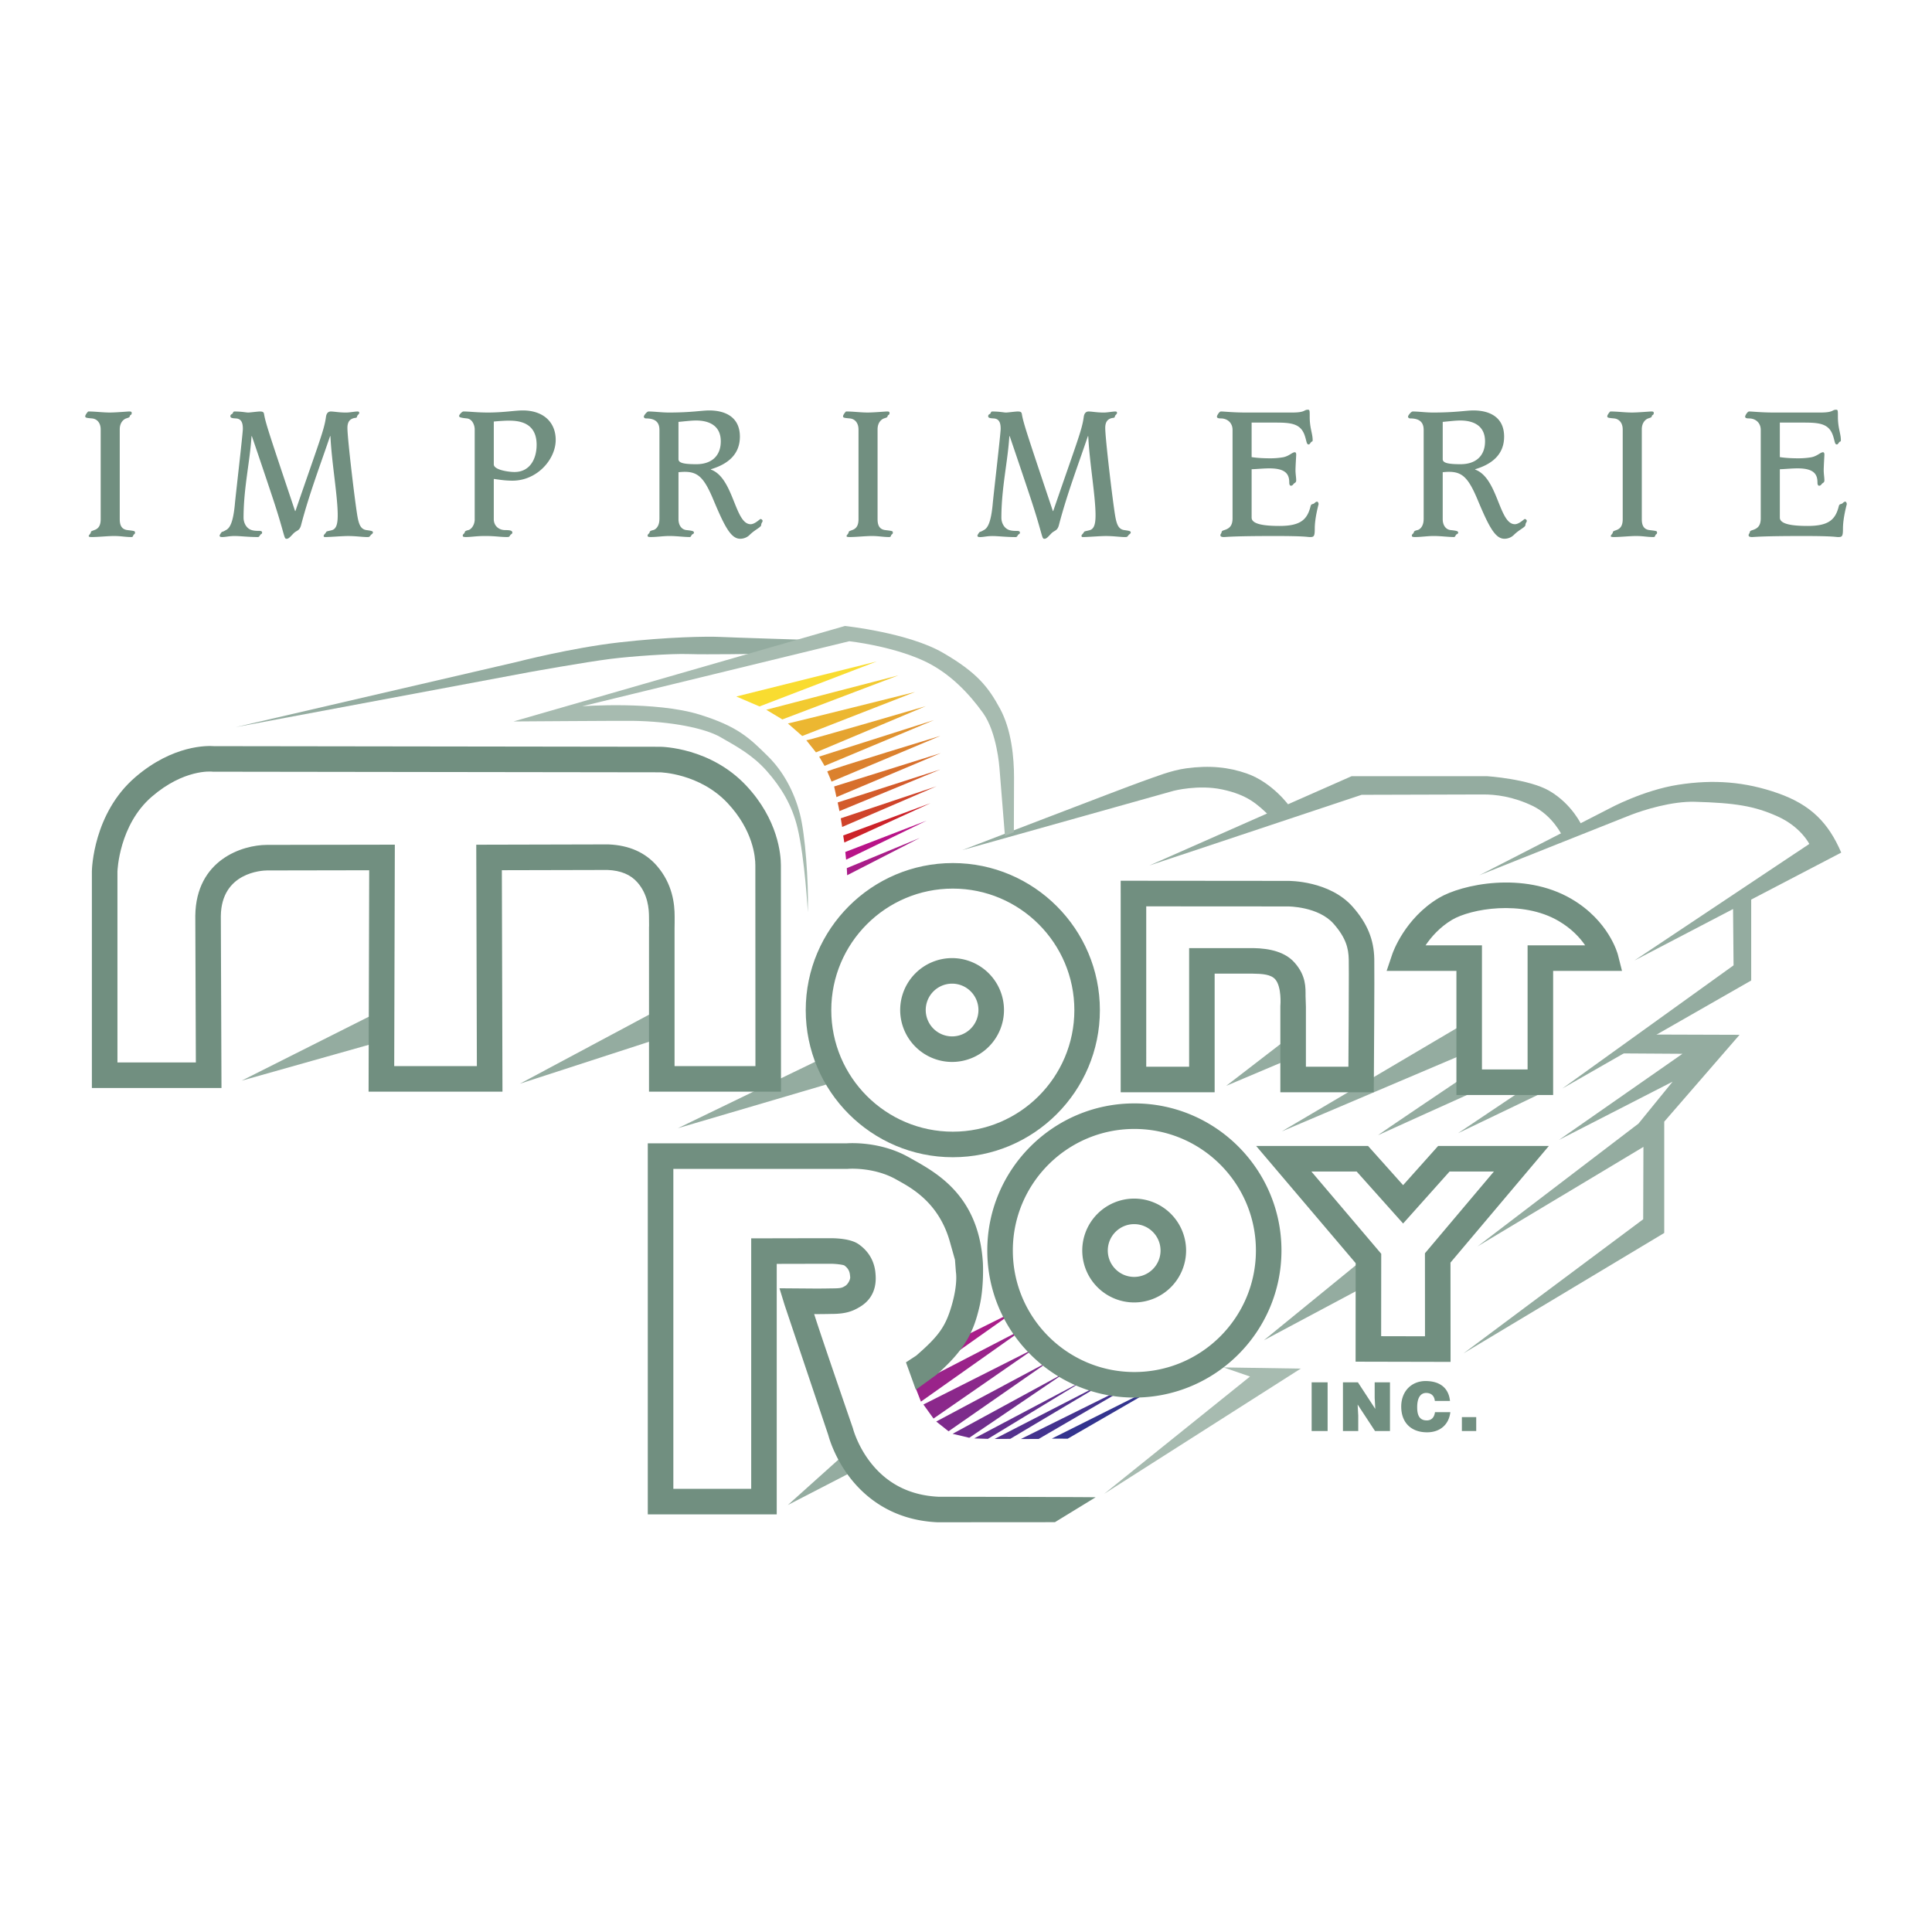
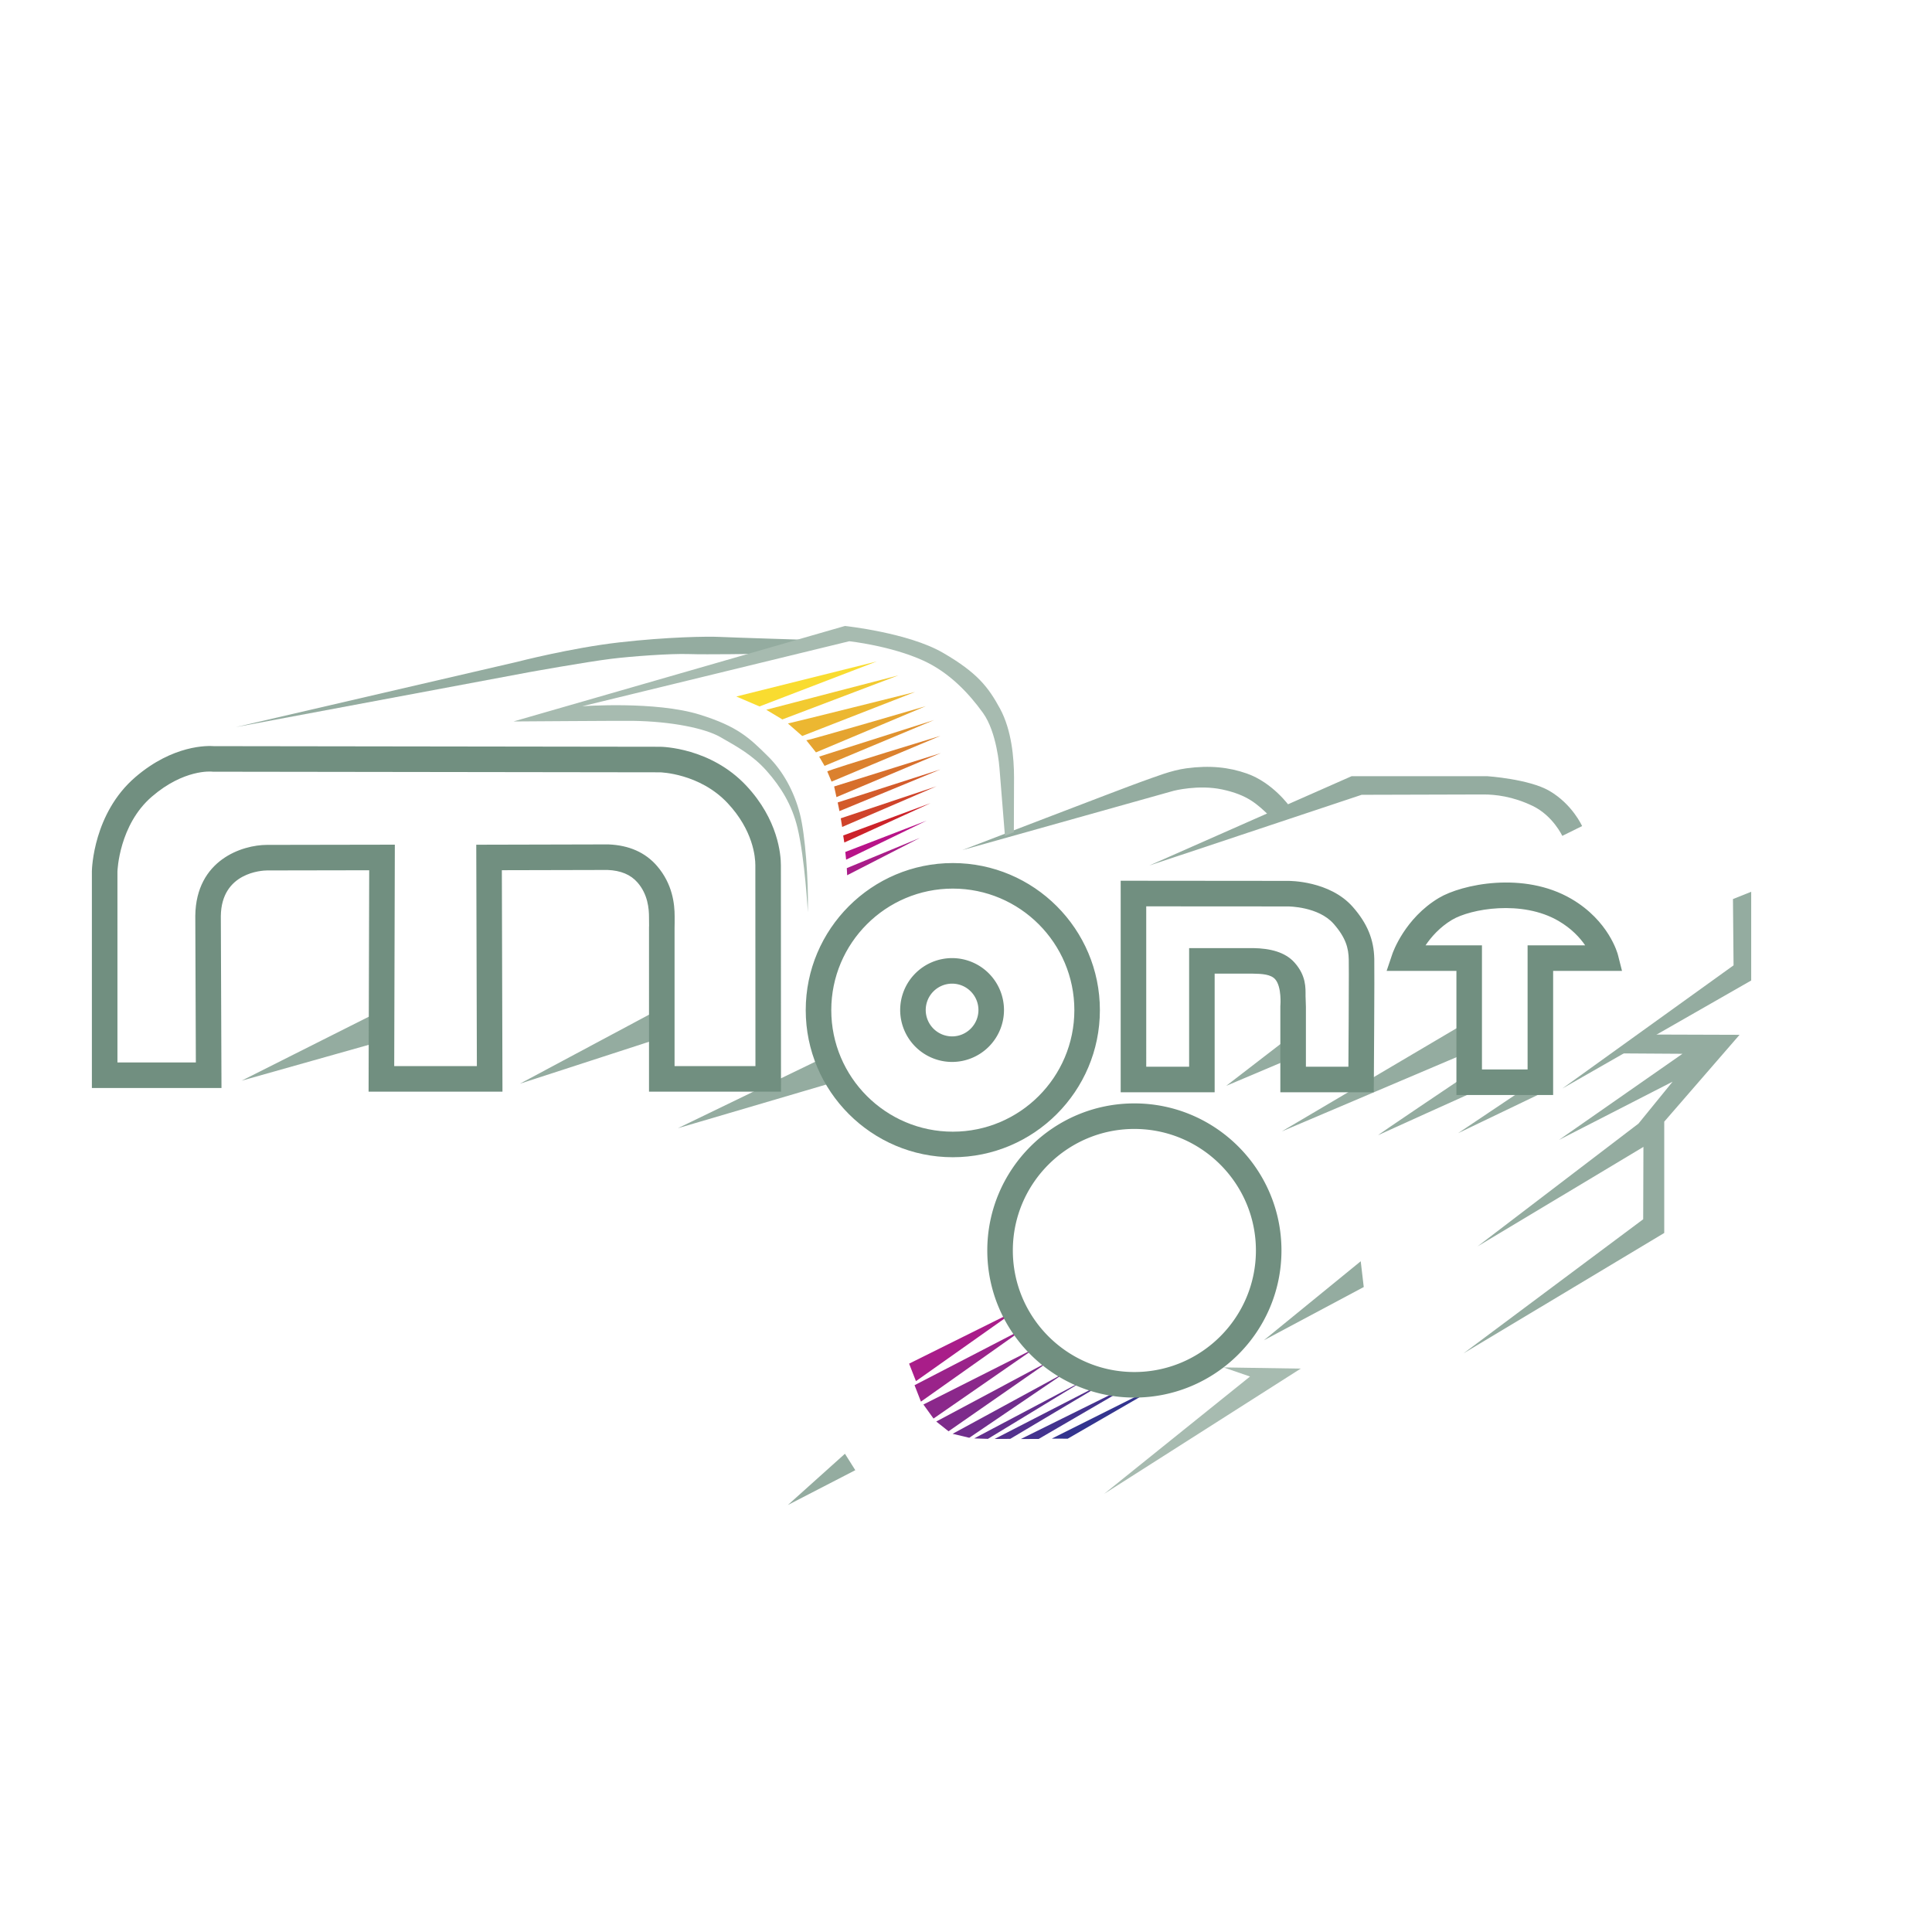
<svg xmlns="http://www.w3.org/2000/svg" width="2500" height="2500" viewBox="0 0 192.756 192.756">
  <g fill-rule="evenodd" clip-rule="evenodd">
    <path fill="#fff" d="M0 0h192.756v192.756H0V0z" />
    <path d="M114.643 86.362l20.207-8.921h13.531s4.15.276 6.189 1.457c2.307 1.335 3.277 3.52 3.277 3.52l-1.977.977s-.936-2.008-2.938-2.979c-2.004-.971-3.764-1.152-4.916-1.152s-12.166.034-12.166.034l-21.207 7.064z" fill="#94aca0" />
-     <path d="M147.588 87.325l12.992-6.667s3.355-1.821 6.875-2.367 6.656-.303 9.934.85c3.275 1.153 5.035 2.949 6.311 5.923l-20.633 10.765L180.514 84.2s-.836-1.707-3.188-2.758c-2.305-1.032-4.209-1.335-8.229-1.448-2.27-.063-5.059.791-6.453 1.336-1.396.545-15.056 5.995-15.056 5.995z" fill="#94aca0" />
    <path fill="#94aca0" d="M174.717 88.971v8.853l-18.848 10.78 17.088-12.291-.059-6.614 1.819-.728z" />
    <path fill="#94aca0" d="M163.916 103.213l9.639.031-7.514 8.664v11.106l-20.027 12.011 17.927-13.379.024-7.222-16.557 9.933 16.063-12.255 3.406-4.184-11.336 5.811 12.318-8.592-6.689-.043 2.746-1.881zM151.781 108.828l-6.316 4.234 8.672-4.162-2.356-.072zM135.76 125.836l-9.666 7.885 9.968-5.313-.302-2.572zM145.832 107.6s-8.676 5.826-8.312 5.645 9.398-4.248 9.398-4.248l-1.086-1.397zM145.771 102.322l-17.9 10.565 18.082-7.684-.182-2.881zM128.174 103.838l-5.838 4.498 5.898-2.496-.06-2.002zM84.301 145.041l-5.698 5.115 6.73-3.476-1.032-1.639zM82.298 105.465l-14.667 7.096 15.821-4.657-1.154-2.439zM65.186 101.004l-13.319 7.119 13.38-4.346-.061-2.773zM37.454 101.107l-13.35 6.713 13.472-3.8-.122-2.913zM23.52 72.544l28.074-6.511s5.401-1.396 10.195-1.942c4.793-.546 8.798-.607 10.012-.546 1.214.061 9.042.304 9.042.304l-5.221 1.385s-5.096.083-6.916.022-5.763.228-7.767.479c-2.564.321-8.202 1.339-8.202 1.339l-29.217 5.47zM96.004 84.815l21.095-5.917s2.457-.638 4.822-.137c2.57.544 3.523 1.49 4.689 2.594l2.049-.911s-1.67-2.366-4.279-3.276c-1.771-.618-3.66-.832-6.023-.512-1.529.208-3.021.823-4.57 1.369-1.547.547-17.783 6.79-17.783 6.79z" />
    <path fill="#a7bbb0" d="M122.07 136.426l7.703.121-19.621 12.5 14.563-11.711-2.645-.91zM80.599 91.034s-.295-5.355-1.031-8.435c-.548-2.292-1.667-4.092-3.062-5.669-1.396-1.578-2.934-2.42-4.657-3.403-1.517-.864-4.848-1.553-8.727-1.608-1.091-.015-11.894.061-11.894.061L84.3 62.453s6.311.668 9.77 2.67c3.458 2.002 4.55 3.458 5.705 5.583 1.152 2.124 1.395 4.915 1.395 6.857 0 1.941-.018 5.463-.018 5.463l-.889.375-.549-6.809s-.244-3.52-1.639-5.461c-1.396-1.942-3.344-4.027-5.947-5.219-3.247-1.486-7.397-1.935-7.397-1.935l-26.646 6.486s7.342-.546 11.772.85c3.703 1.167 4.855 2.245 6.796 4.175 1.468 1.459 2.579 3.471 3.155 5.716.526 2.039.871 6.617.791 9.83z" />
    <path fill="#f9dc30" d="M73.463 69.49l14.003-3.495-11.691 4.487-2.312-.992z" />
    <path d="M76.449 70.814c.182-.061 13.189-3.433 13.189-3.433l-11.582 4.396-1.607-.963z" fill="#f2ca30" />
    <path d="M78.611 72.182c.364-.061 12.685-3.143 12.685-3.143l-11.259 4.392-1.426-1.249z" fill="#ecb731" />
    <path d="M80.446 73.855c.303 0 11.918-3.402 11.918-3.402L81.41 75.065l-.964-1.21z" fill="#e5a430" />
    <path fill="#e0922f" d="M81.728 75.487l11.461-3.646-10.923 4.571-.538-.925z" />
    <path d="M82.535 76.963c.567-.289 11.301-3.551 11.301-3.551l-10.872 4.571-.429-1.02z" fill="#db812e" />
    <path fill="#d76f2c" d="M83.222 78.467l10.656-3.336-10.426 4.396-.23-1.06z" />
    <path fill="#d35b2b" d="M83.576 80.061l10.253-3.296-10.077 4.159-.176-.863z" />
    <path fill="#cf432a" d="M83.883 81.643l9.553-3.195-9.412 4.057-.141-.862z" />
    <path fill="#cc2229" d="M84.125 83.356l8.718-3.228-8.605 3.93-.113-.702z" />
    <path fill="#b81388" d="M84.335 85l8.108-3.122-8.025 3.892-.083-.77z" />
    <path fill="#a91d89" d="M84.486 86.612l7.295-3.017-7.26 3.728-.035-.711z" />
    <path fill="#8b288b" d="M92.129 140.127l11.135-5.613-10.127 7.015-1.008-1.402z" />
    <path fill="#9a238a" d="M91.245 138.201l11.042-5.717-10.405 7.356-.637-1.639z" />
    <path fill="#a91d89" d="M90.701 136.051l10.604-5.268-9.921 7.014-.683-1.746z" />
    <path fill="#7d2b8b" d="M93.41 141.826l11.311-6.039-10.083 7.012-1.228-.973z" />
    <path fill="#702d8c" d="M95.042 143.051l11.282-6.137-9.619 6.533-1.663-.396z" />
    <path fill="#622f8d" d="M97.193 143.512l11.094-5.867-9.721 5.91-1.373-.043z" />
    <path fill="#53318d" d="M99.23 143.566l11.409-5.869-9.846 5.858-1.563.011z" />
    <path fill="#43338e" d="M101.855 143.568l11.817-5.849-10.047 5.847-1.77.002z" />
    <path fill="#33348e" d="M104.934 143.531l11.955-5.978-10.364 5.986-1.591-.008z" />
    <path d="M13.493 77.544c-4.178 3.595-4.322 9.145-4.326 9.379v21.625h12.93l-.065-17.159c.058-4.366 4.138-4.54 4.603-4.545l10.2-.018-.061 22.087h13.357l-.061-22.092 10.549-.025c1.325.055 2.303.465 2.99 1.255 1.029 1.185 1.142 2.6 1.142 3.471 0 .32.009.867.008.874l-.007.064V108.913H77.92l-.011-22.581c0-1.063-.268-4.55-3.456-7.949-3.565-3.8-8.397-3.877-8.601-3.878l-44.498-.061c-.628-.048-4.083-.151-7.861 3.1zm1.663 1.932c3.186-2.741 5.892-2.501 6.005-2.49l.063.006.077.001 44.541.061c.027 0 3.955.091 6.752 3.073 2.553 2.721 2.767 5.39 2.767 6.198v.063l.01 19.976h-8.07V92.585c.01-.121.008-.817.008-1.154 0-1.237-.202-3.229-1.762-5.038-1.16-1.343-2.788-2.065-4.84-2.146l-.027-.001-13.164.032.061 22.086h-8.246l.061-22.091-12.766.022c-2.438.004-7.068 1.486-7.142 7.063l.056 14.641h-7.823V86.964c.002-.1.163-4.67 3.439-7.488zM111.811 89.131v19.844h9.375V97.141h3.824c.924.014 1.797.068 2.23.578.646.762.508 2.562.506 2.578l-.006.057v8.621h9.32l.01-1.266c.002-.426.072-10.441.043-12.021-.037-1.956-.699-3.561-2.145-5.206-2.303-2.617-6.316-2.598-6.486-2.596l-16.672-.015v1.26h.001zm2.548 1.295c2.139.004 14.137.009 14.137.009.045 0 3.037.002 4.559 1.731 1.223 1.392 1.488 2.434 1.51 3.571.006.262.008.782.008 1.459 0 2.459-.027 7.02-.043 9.229h-4.24v-5.967c.006-.086-.035-.877-.035-1.068 0-.836.07-2.041-1.102-3.356-.936-1.052-2.443-1.416-4.123-1.442h-6.391v11.833h-4.279l-.001-15.999zM143.562 89.584c-3.414 2.038-4.602 5.457-4.65 5.601l-.568 1.682h6.963v12.381h9.65V96.867h6.871l-.402-1.587c-.035-.139-.902-3.41-4.645-5.597-4.779-2.794-10.969-1.443-13.219-.099zm1.307 2.188c1.854-1.106 6.988-2.015 10.627.111 1.303.762 2.135 1.671 2.658 2.436h-5.746v12.38h-4.553v-12.38h-5.629c.565-.835 1.419-1.816 2.643-2.547zM80.388 100.781c0 8.092 6.583 14.676 14.675 14.676 8.091 0 14.673-6.584 14.673-14.676 0-8.091-6.582-14.674-14.673-14.674-8.092 0-14.675 6.583-14.675 14.674zm2.549 0c0-6.686 5.439-12.125 12.126-12.125 6.685 0 12.126 5.439 12.126 12.125 0 6.688-5.441 12.127-12.126 12.127-6.687 0-12.126-5.439-12.126-12.127z" fill="#718f80" />
    <path d="M89.811 100.77a5.185 5.185 0 0 0 5.179 5.18 5.184 5.184 0 0 0 5.178-5.18 5.186 5.186 0 0 0-5.178-5.18 5.185 5.185 0 0 0-5.179 5.18zm2.549 0a2.633 2.633 0 0 1 2.63-2.631c1.449 0 2.629 1.18 2.629 2.631s-1.18 2.631-2.629 2.631a2.634 2.634 0 0 1-2.63-2.631zM98.502 124.76c0 8.092 6.584 14.676 14.674 14.676 8.092 0 14.676-6.584 14.676-14.676s-6.584-14.674-14.676-14.674c-8.09 0-14.674 6.582-14.674 14.674zm2.549 0c0-6.686 5.439-12.125 12.125-12.125 6.688 0 12.127 5.439 12.127 12.125 0 6.688-5.439 12.127-12.127 12.127-6.686 0-12.125-5.44-12.125-12.127z" fill="#718f80" />
-     <path d="M107.977 124.766a5.186 5.186 0 0 0 5.18 5.18 5.187 5.187 0 0 0 5.18-5.18 5.187 5.187 0 0 0-5.18-5.182 5.185 5.185 0 0 0-5.18 5.182zm2.548 0c0-1.451 1.18-2.633 2.631-2.633s2.631 1.182 2.631 2.633-1.18 2.631-2.631 2.631-2.631-1.18-2.631-2.631zM151.791 114.332h-8.307l-3.496 3.912c-1.115-1.25-3.496-3.912-3.496-3.912h-11.166l9.93 11.693c-.002.865-.008 9.83-.008 9.83l9.475.021s-.006-9.045-.008-9.906l9.818-11.639h-2.742v.001zm-2.742 2.549l-6.883 8.158s.006 6.242.006 8.283l-4.375-.01.008-8.223-6.971-8.209h4.518l4.637 5.189 4.637-5.189 4.423.001zM130.863 142.775v-4.861h1.594v4.861h-1.594zM137.213 140.568l-.061-1.107v-1.547h1.526v4.861h-1.492l-1.735-2.646.061 1.107v1.539h-1.526v-4.861h1.493l1.734 2.654zM143.154 139.771c-.047-.506-.363-.797-.863-.797-.561 0-.898.479-.898 1.418 0 .682.148 1.322.959 1.322.514 0 .756-.357.816-.824h1.533c-.143 1.256-1.041 2.012-2.322 2.012-1.607 0-2.578-.984-2.578-2.564 0-1.572 1.066-2.551 2.422-2.551 1.486 0 2.316.734 2.443 1.984h-1.512zM145.852 142.775v-1.39h1.431v1.39h-1.431zM10.044 42.836c0-.588-.312-1.038-.865-1.09-.588-.052-.675-.069-.675-.226 0-.121.259-.467.311-.467.71 0 1.437.104 2.146.104.623 0 1.765-.104 1.938-.104.139 0 .242.018.242.139 0 .259-.173.173-.19.328-.035.139-.121.139-.364.226-.208.069-.64.363-.64 1.09v8.962c0 .588.173 1.021.779 1.09.709.087.744.087.744.26 0 .139-.069.121-.138.208-.069.086-.035.225-.225.225-.64 0-1.021-.104-1.73-.104-.606 0-1.591.104-2.197.104-.225 0-.329-.017-.329-.104 0-.069.19-.243.208-.346.017-.138.069-.138.346-.243.346-.121.64-.363.64-1.09v-8.962h-.001zM23.539 41.747c-.38-.018-.554-.052-.554-.226 0-.19.173-.19.226-.276.052-.086.052-.19.19-.19.744 0 1.142.104 1.367.104.173 0 .935-.104 1.159-.104.277 0 .381.052.415.242.156.899.416 1.696 3.098 9.689h.034c2.405-6.99 2.872-8.097 3.045-9.377.035-.277.156-.554.484-.554.346 0 .796.104 1.522.104.364 0 .865-.104 1.143-.104.138 0 .173.052.173.139 0 .121-.19.225-.208.328-.035.226-.138.122-.433.226-.329.121-.537.38-.537.951 0 1.056.761 7.475 1.004 8.841.155.865.363 1.281.917 1.35.501.069.623.104.623.226 0 .138-.156.19-.208.259-.104.139-.139.208-.312.208-.554 0-1.159-.104-1.955-.104-.605 0-1.816.104-2.318.104-.069 0-.121-.035-.121-.121 0-.121.156-.19.259-.398.035-.069.346-.104.571-.173.416-.121.571-.588.571-1.471 0-1.938-.605-5.276-.727-7.906h-.035c-.986 2.906-2.076 5.761-2.889 8.858-.156.605-.416.519-.744.83-.381.398-.502.554-.709.554-.277 0-.138-.294-1.333-3.927a744.966 744.966 0 0 0-2.128-6.315h-.034c-.155 2.54-.795 5.17-.795 8.146 0 .45.242 1.055.813 1.228.588.173 1.038-.052 1.038.26 0 .139-.156.139-.19.225-.104.173-.139.208-.243.208-.969 0-1.748-.104-2.301-.104s-.899.104-1.229.104c-.208 0-.276-.035-.276-.156 0-.052.19-.346.242-.363.121-.017.294-.122.38-.173.398-.19.727-.761.9-2.595.052-.657.796-7.042.796-7.509.001-.52-.103-1.004-.691-1.038zM49.266 42.058c.519-.052 1.332-.104 1.661-.086 1.661.018 2.612.761 2.612 2.405 0 1.418-.675 2.716-2.214 2.716-.571 0-2.059-.208-2.059-.761v-4.274zm-1.903 9.74c0 .623-.38 1.038-.64 1.09-.156.035-.329.087-.346.19-.035.19-.208.19-.208.363 0 .122.104.139.329.139.519 0 1.021-.104 1.92-.104.986 0 1.471.104 2.145.104.243 0 .26-.035.346-.19.052-.086.208-.121.208-.242 0-.208-.208-.26-.727-.26-.588 0-1.125-.397-1.125-1.09v-4.014c.554.069 1.073.173 1.869.173 2.457 0 4.308-2.128 4.308-4.066 0-1.765-1.229-2.941-3.287-2.941-.778 0-1.886.208-3.478.208-1.107 0-1.834-.104-2.439-.104-.156 0-.433.346-.433.433 0 .139.104.19.778.26.537.052.778.674.778 1.09v8.961h.002zM67.692 42.092c.45-.035 1.228-.138 1.747-.138 1.35 0 2.474.536 2.474 2.076 0 1.488-.951 2.284-2.439 2.284-1.229 0-1.782-.121-1.782-.502v-3.72zm-1.903 9.706c0 .727-.38 1.038-.623 1.09-.156.035-.329.087-.346.19-.035.19-.208.19-.208.363 0 .122.104.139.329.139.605 0 1.228-.104 1.851-.104.709 0 1.436.104 2.007.104.139 0 .139-.104.225-.225.087-.087.208-.087.208-.208 0-.139-.069-.19-.744-.26-.501-.052-.795-.501-.795-1.09V47.11c.242-.018.432-.035.623-.035 1.35 0 1.955.623 2.872 2.82 1.125 2.682 1.747 3.858 2.664 3.858.364 0 .71-.155.935-.381.554-.553 1.159-.761 1.159-1.003 0-.173.139-.294.139-.398 0-.086-.104-.19-.208-.19-.069 0-.554.519-.986.519-1.592 0-1.678-4.619-3.962-5.45v-.034c1.609-.484 2.89-1.419 2.89-3.253 0-1.938-1.436-2.613-3.062-2.613-.761 0-1.748.208-4.031.208-.709 0-1.436-.104-2.024-.104-.173 0-.467.416-.467.501 0 .139.121.191.208.191 1.038 0 1.35.467 1.35 1.159v8.893h-.004zM85.651 42.836c0-.588-.312-1.038-.865-1.09-.588-.052-.675-.069-.675-.226 0-.121.259-.467.311-.467.71 0 1.437.104 2.146.104.623 0 1.765-.104 1.938-.104.138 0 .242.018.242.139 0 .259-.173.173-.19.328-.035.139-.121.139-.363.226-.208.069-.64.363-.64 1.09v8.962c0 .588.173 1.021.779 1.09.709.087.744.087.744.26 0 .139-.069.121-.138.208-.069.086-.035.225-.225.225-.64 0-1.021-.104-1.73-.104-.605 0-1.591.104-2.197.104-.225 0-.329-.017-.329-.104 0-.069.19-.243.208-.346.017-.138.069-.138.346-.243.346-.121.64-.363.64-1.09v-8.962h-.002zM99.146 41.747c-.381-.018-.555-.052-.555-.226 0-.19.174-.19.227-.276.051-.086.051-.19.189-.19.744 0 1.143.104 1.367.104.172 0 .934-.104 1.158-.104.277 0 .381.052.416.242.156.899.416 1.696 3.098 9.689h.033c2.406-6.99 2.873-8.097 3.045-9.377.035-.277.156-.554.484-.554.346 0 .797.104 1.523.104.363 0 .865-.104 1.143-.104.137 0 .172.052.172.139 0 .121-.189.225-.207.328-.035.226-.139.122-.434.226-.328.121-.535.38-.535.951 0 1.056.762 7.475 1.004 8.841.154.865.363 1.281.916 1.35.502.069.623.104.623.226 0 .138-.156.19-.207.259-.104.139-.139.208-.312.208-.553 0-1.158-.104-1.955-.104-.605 0-1.816.104-2.318.104-.068 0-.121-.035-.121-.121 0-.121.156-.19.26-.398.035-.069.346-.104.57-.173.416-.121.572-.588.572-1.471 0-1.938-.605-5.276-.727-7.906h-.035c-.986 2.906-2.076 5.761-2.889 8.858-.156.605-.416.519-.744.83-.381.398-.502.554-.709.554-.277 0-.139-.294-1.334-3.927-.691-2.093-1.592-4.741-2.127-6.315h-.035c-.156 2.543-.795 5.173-.795 8.149 0 .45.242 1.055.812 1.228.588.173 1.039-.052 1.039.26 0 .139-.156.139-.191.225-.104.173-.139.208-.242.208-.969 0-1.748-.104-2.301-.104-.555 0-.9.104-1.229.104-.207 0-.277-.035-.277-.156 0-.052.191-.346.242-.363.121-.017.295-.122.381-.173.398-.19.727-.761.9-2.595.051-.657.795-7.042.795-7.509.002-.523-.102-1.007-.69-1.041zM122.971 42.888c0-.692-.502-1.142-1.178-1.142-.275 0-.379-.052-.379-.191 0-.086.225-.501.396-.501.381 0 1.16.104 2.51.104h4.602c1.332 0 1.143-.277 1.557-.277.191 0 .191.052.191.709 0 1.142.293 1.661.293 2.319 0 .208-.086.086-.189.242-.086.121-.121.191-.225.191-.207 0-.191-.381-.398-.952-.414-1.125-1.35-1.228-2.871-1.228h-2.406v3.443c.658.104 1.367.121 1.869.121.467 0 .812-.035 1.158-.086.676-.086 1.004-.519 1.281-.519.104 0 .139.104.139.242 0 .121-.07 1.142-.07 1.557 0 .363.07.727.07 1.003 0 .259-.191.243-.277.381-.051.086-.156.156-.242.156-.121 0-.172-.121-.172-.312 0-.796-.312-1.419-1.973-1.419-.623 0-1.211.069-1.783.087v4.827c0 .657 1.246.83 2.787.83 2.127 0 2.768-.657 3.096-1.973.07-.276.242-.155.398-.311.068-.069.156-.139.26-.139.068 0 .139.139.139.243 0 .052-.381 1.35-.381 2.457 0 .779-.088.831-.484.831-.277 0-.398-.104-3.479-.104-4.326 0-4.844.104-5.104.104-.225 0-.346-.052-.346-.173 0-.156.104-.173.121-.329.018-.104.104-.139.26-.19.502-.155.83-.415.83-1.176v-8.825zM143.939 42.092c.449-.035 1.229-.138 1.748-.138 1.35 0 2.475.536 2.475 2.076 0 1.488-.953 2.284-2.441 2.284-1.227 0-1.781-.121-1.781-.502v-3.72h-.001zm-1.902 9.706c0 .727-.381 1.038-.623 1.09-.156.035-.328.087-.346.19-.035.19-.209.19-.209.363 0 .122.105.139.33.139.605 0 1.229-.104 1.85-.104.711 0 1.438.104 2.008.104.139 0 .139-.104.225-.225.088-.087.209-.087.209-.208 0-.139-.07-.19-.744-.26-.502-.052-.797-.501-.797-1.09V47.11c.242-.018.432-.035.623-.035 1.35 0 1.955.623 2.873 2.82 1.123 2.682 1.746 3.858 2.664 3.858.363 0 .709-.155.934-.381.555-.553 1.16-.761 1.16-1.003 0-.173.137-.294.137-.398 0-.086-.104-.19-.207-.19-.068 0-.553.519-.986.519-1.592 0-1.678-4.619-3.961-5.45v-.034c1.609-.484 2.889-1.419 2.889-3.253 0-1.938-1.436-2.613-3.062-2.613-.762 0-1.748.208-4.031.208-.709 0-1.436-.104-2.023-.104-.174 0-.469.416-.469.501 0 .139.121.191.209.191 1.037 0 1.35.467 1.35 1.159v8.893h-.003zM161.898 42.836c0-.588-.311-1.038-.865-1.09-.588-.052-.674-.069-.674-.226 0-.121.26-.467.311-.467.709 0 1.436.104 2.146.104.621 0 1.764-.104 1.938-.104.139 0 .242.018.242.139 0 .259-.174.173-.191.328-.033.139-.121.139-.363.226-.207.069-.639.363-.639 1.09v8.962c0 .588.172 1.021.777 1.09.711.087.744.087.744.26 0 .139-.068.121-.139.208-.068.086-.033.225-.225.225-.641 0-1.021-.104-1.73-.104-.605 0-1.592.104-2.197.104-.225 0-.328-.017-.328-.104 0-.069.189-.243.207-.346.018-.138.07-.138.346-.243.346-.121.641-.363.641-1.09v-8.962h-.001zM175.67 42.888c0-.692-.502-1.142-1.176-1.142-.277 0-.381-.052-.381-.191 0-.086.225-.501.398-.501.381 0 1.158.104 2.508.104h4.604c1.332 0 1.141-.277 1.557-.277.189 0 .189.052.189.709 0 1.142.295 1.661.295 2.319 0 .208-.086.086-.191.242-.086.121-.121.191-.225.191-.207 0-.189-.381-.396-.952-.416-1.125-1.35-1.228-2.873-1.228h-2.404v3.443c.656.104 1.367.121 1.867.121a7.49 7.49 0 0 0 1.16-.086c.674-.086 1.004-.519 1.279-.519.105 0 .139.104.139.242 0 .121-.068 1.142-.068 1.557 0 .363.068.727.068 1.003 0 .259-.189.243-.275.381-.053.086-.156.156-.242.156-.121 0-.174-.121-.174-.312 0-.796-.311-1.419-1.973-1.419-.623 0-1.211.069-1.781.087v4.827c0 .657 1.244.83 2.785.83 2.127 0 2.768-.657 3.098-1.973.068-.276.24-.155.396-.311.07-.069.156-.139.26-.139.07 0 .139.139.139.243 0 .052-.381 1.35-.381 2.457 0 .779-.086.831-.484.831-.277 0-.398-.104-3.479-.104-4.324 0-4.844.104-5.104.104-.225 0-.346-.052-.346-.173 0-.156.104-.173.121-.329.018-.104.104-.139.26-.19.502-.155.83-.415.83-1.176v-8.825zM98.066 126.037c-.41-6.986-4.908-9.168-7.381-10.57-2.758-1.564-5.732-1.432-6.23-1.396H64.63v37.018h12.865v-24.992c1.748-.002 4.341-.01 4.341-.01h1.06c.501.004 1.137.08 1.336.162.356.258.53.547.57.963.012.121.032.227.017.314-.054.314-.292.645-.465.752-.333.207-.427.266-1.399.266l-.442.008-.924.01-3.819-.029.51 1.664 4.361 12.99c.085.32.632 2.227 2.107 4.168 1.479 1.945 4.202 4.311 8.769 4.521l11.734-.008 4.064-2.486c-1.682-.029-15.68-.051-15.68-.051-2.878-.135-5.185-1.318-6.858-3.52-1.248-1.643-1.67-3.268-1.674-3.285l-.008-.031s-3.263-9.445-3.864-11.389a43 43 0 0 0 .347.004l.958-.01.415-.01c1.421.004 2.137-.266 2.892-.734 1.719-1.062 1.552-2.811 1.497-3.387-.078-.816-.433-1.971-1.684-2.84-.735-.51-2.042-.59-2.756-.592h-1.065l-6.887.014v24.988H67.18v-31.92h17.38l.059-.004c.026-.002 2.567-.205 4.81 1.068 1.264.717 4.212 2.143 5.35 6.238l.5 1.775.091 1.197c.001.018.223 1.154-.424 3.369-.612 2.092-1.284 3.035-3.535 4.99l-1.023.668.987 2.732 2.058-1.494c2.939-2.588 3.727-4.348 4.305-6.867.448-1.965.328-4.254.328-4.254z" fill="#718f80" />
  </g>
</svg>